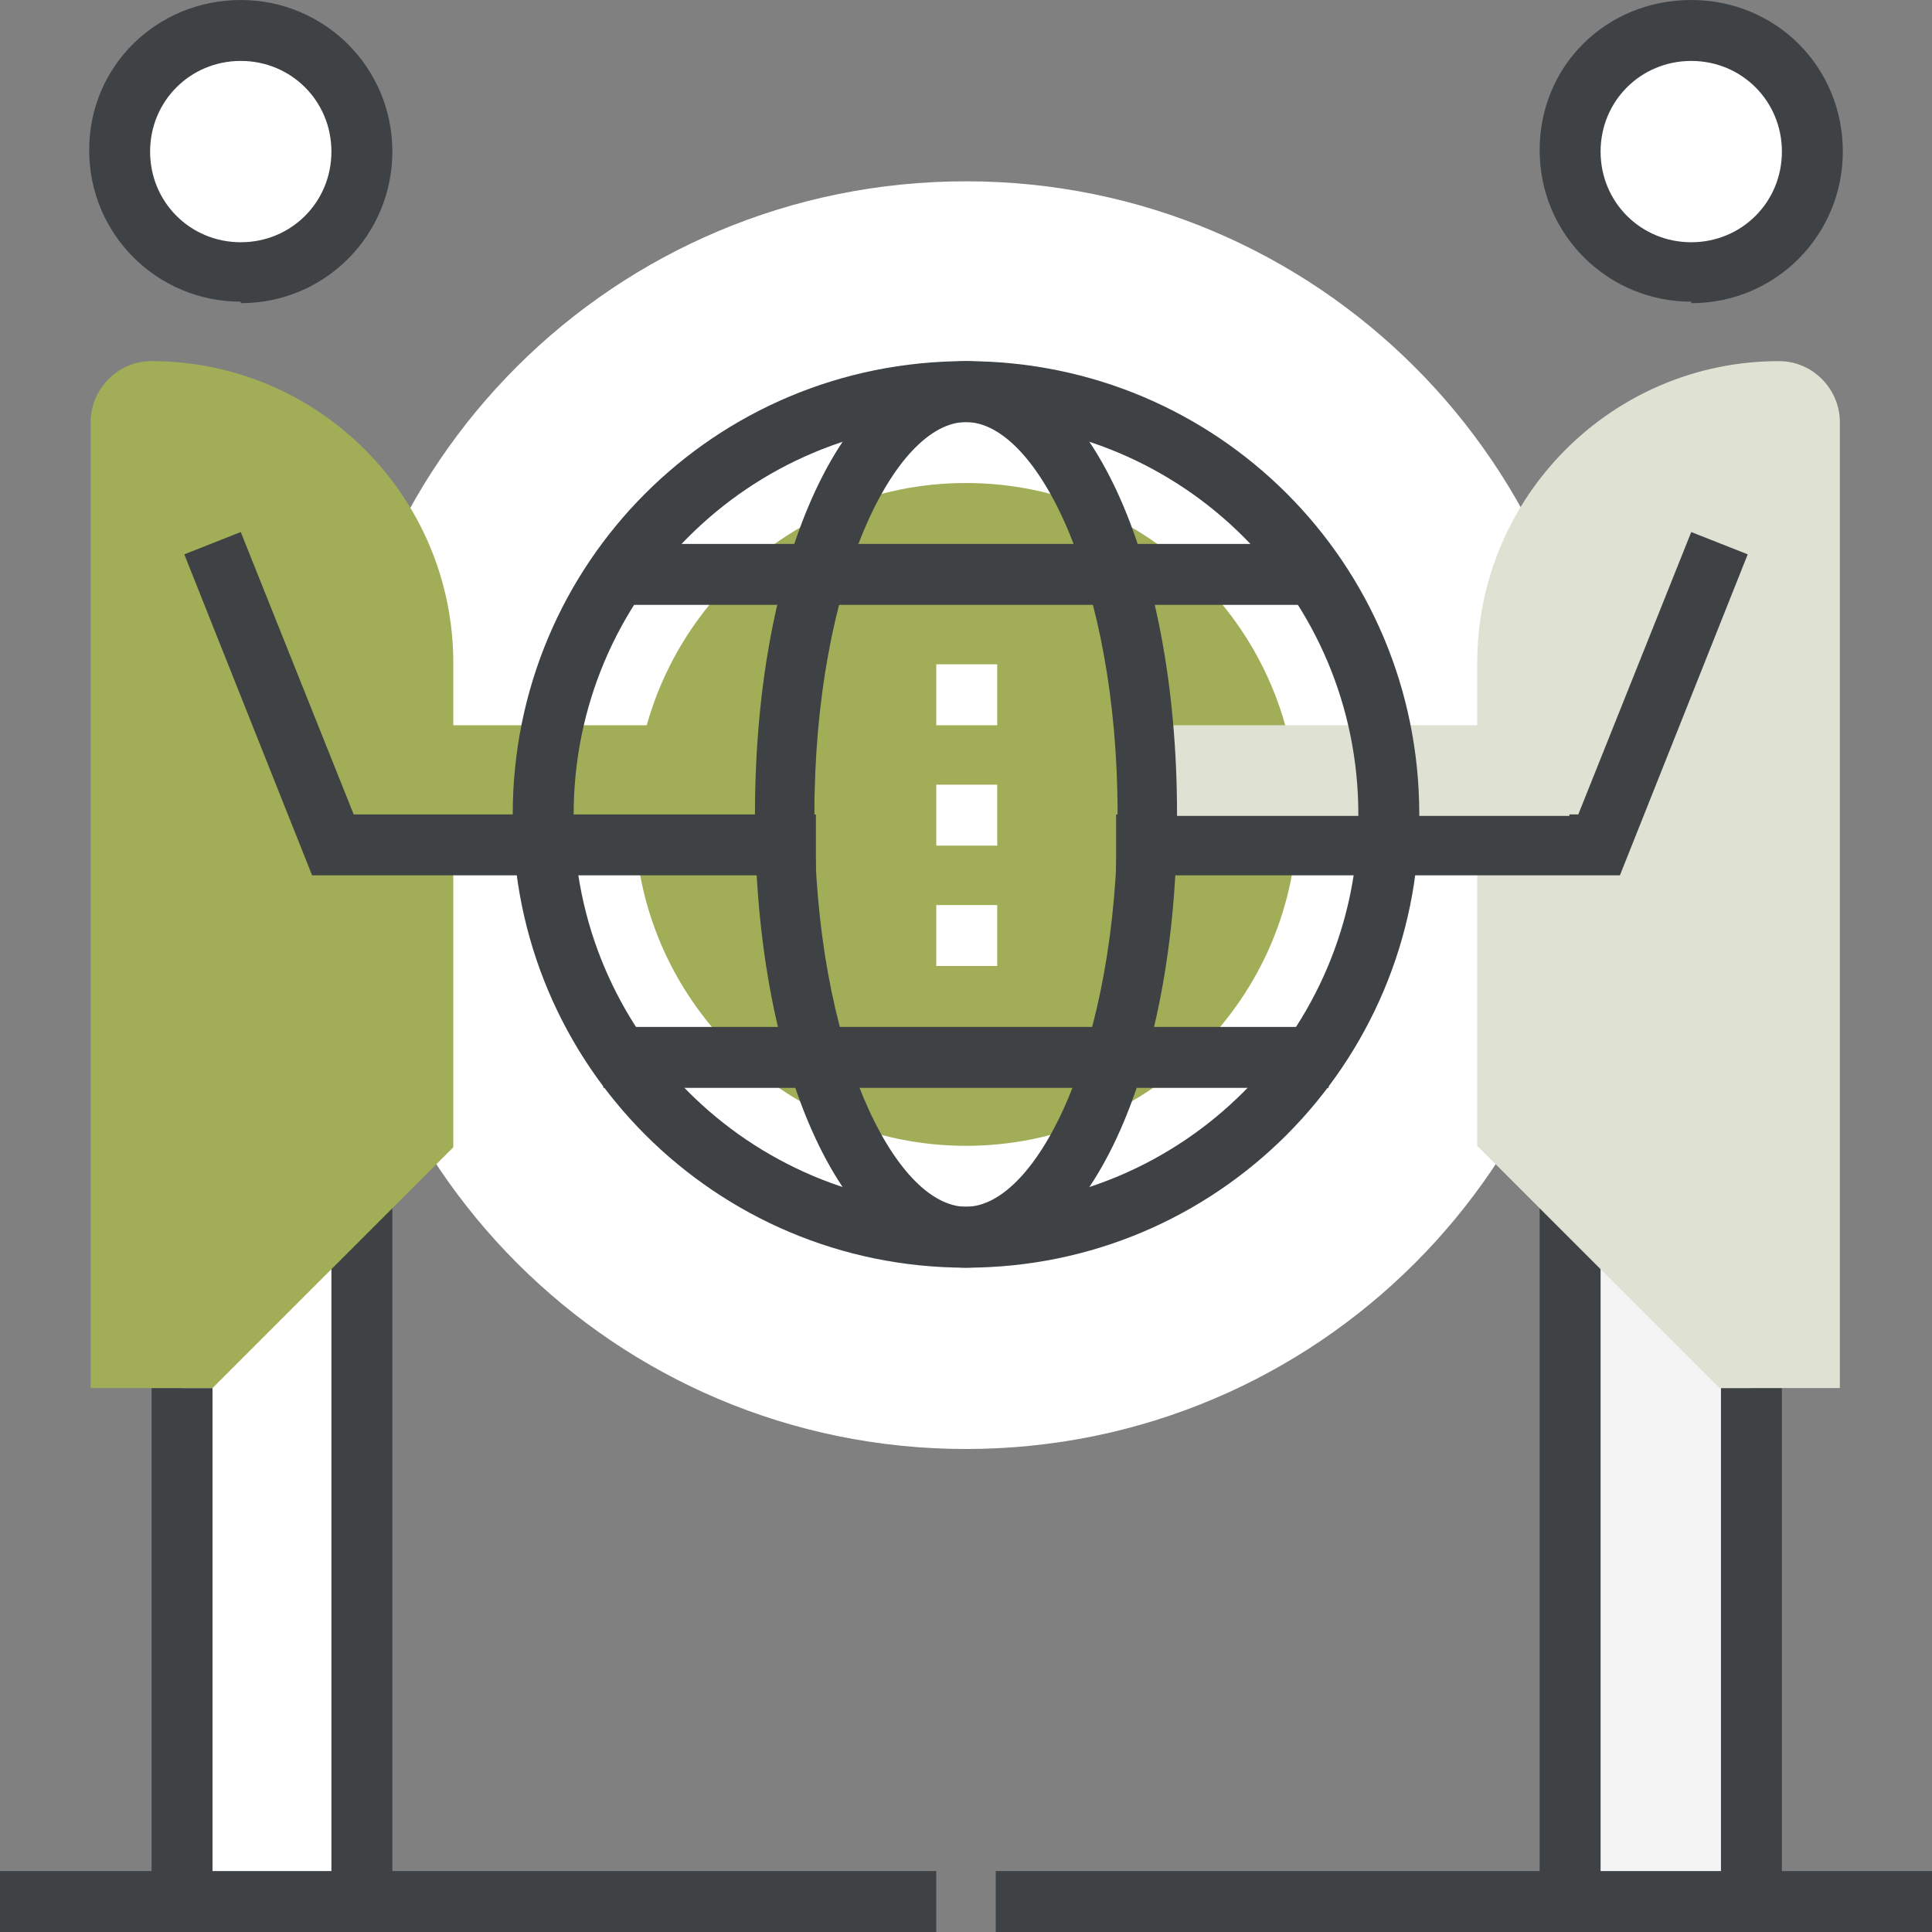
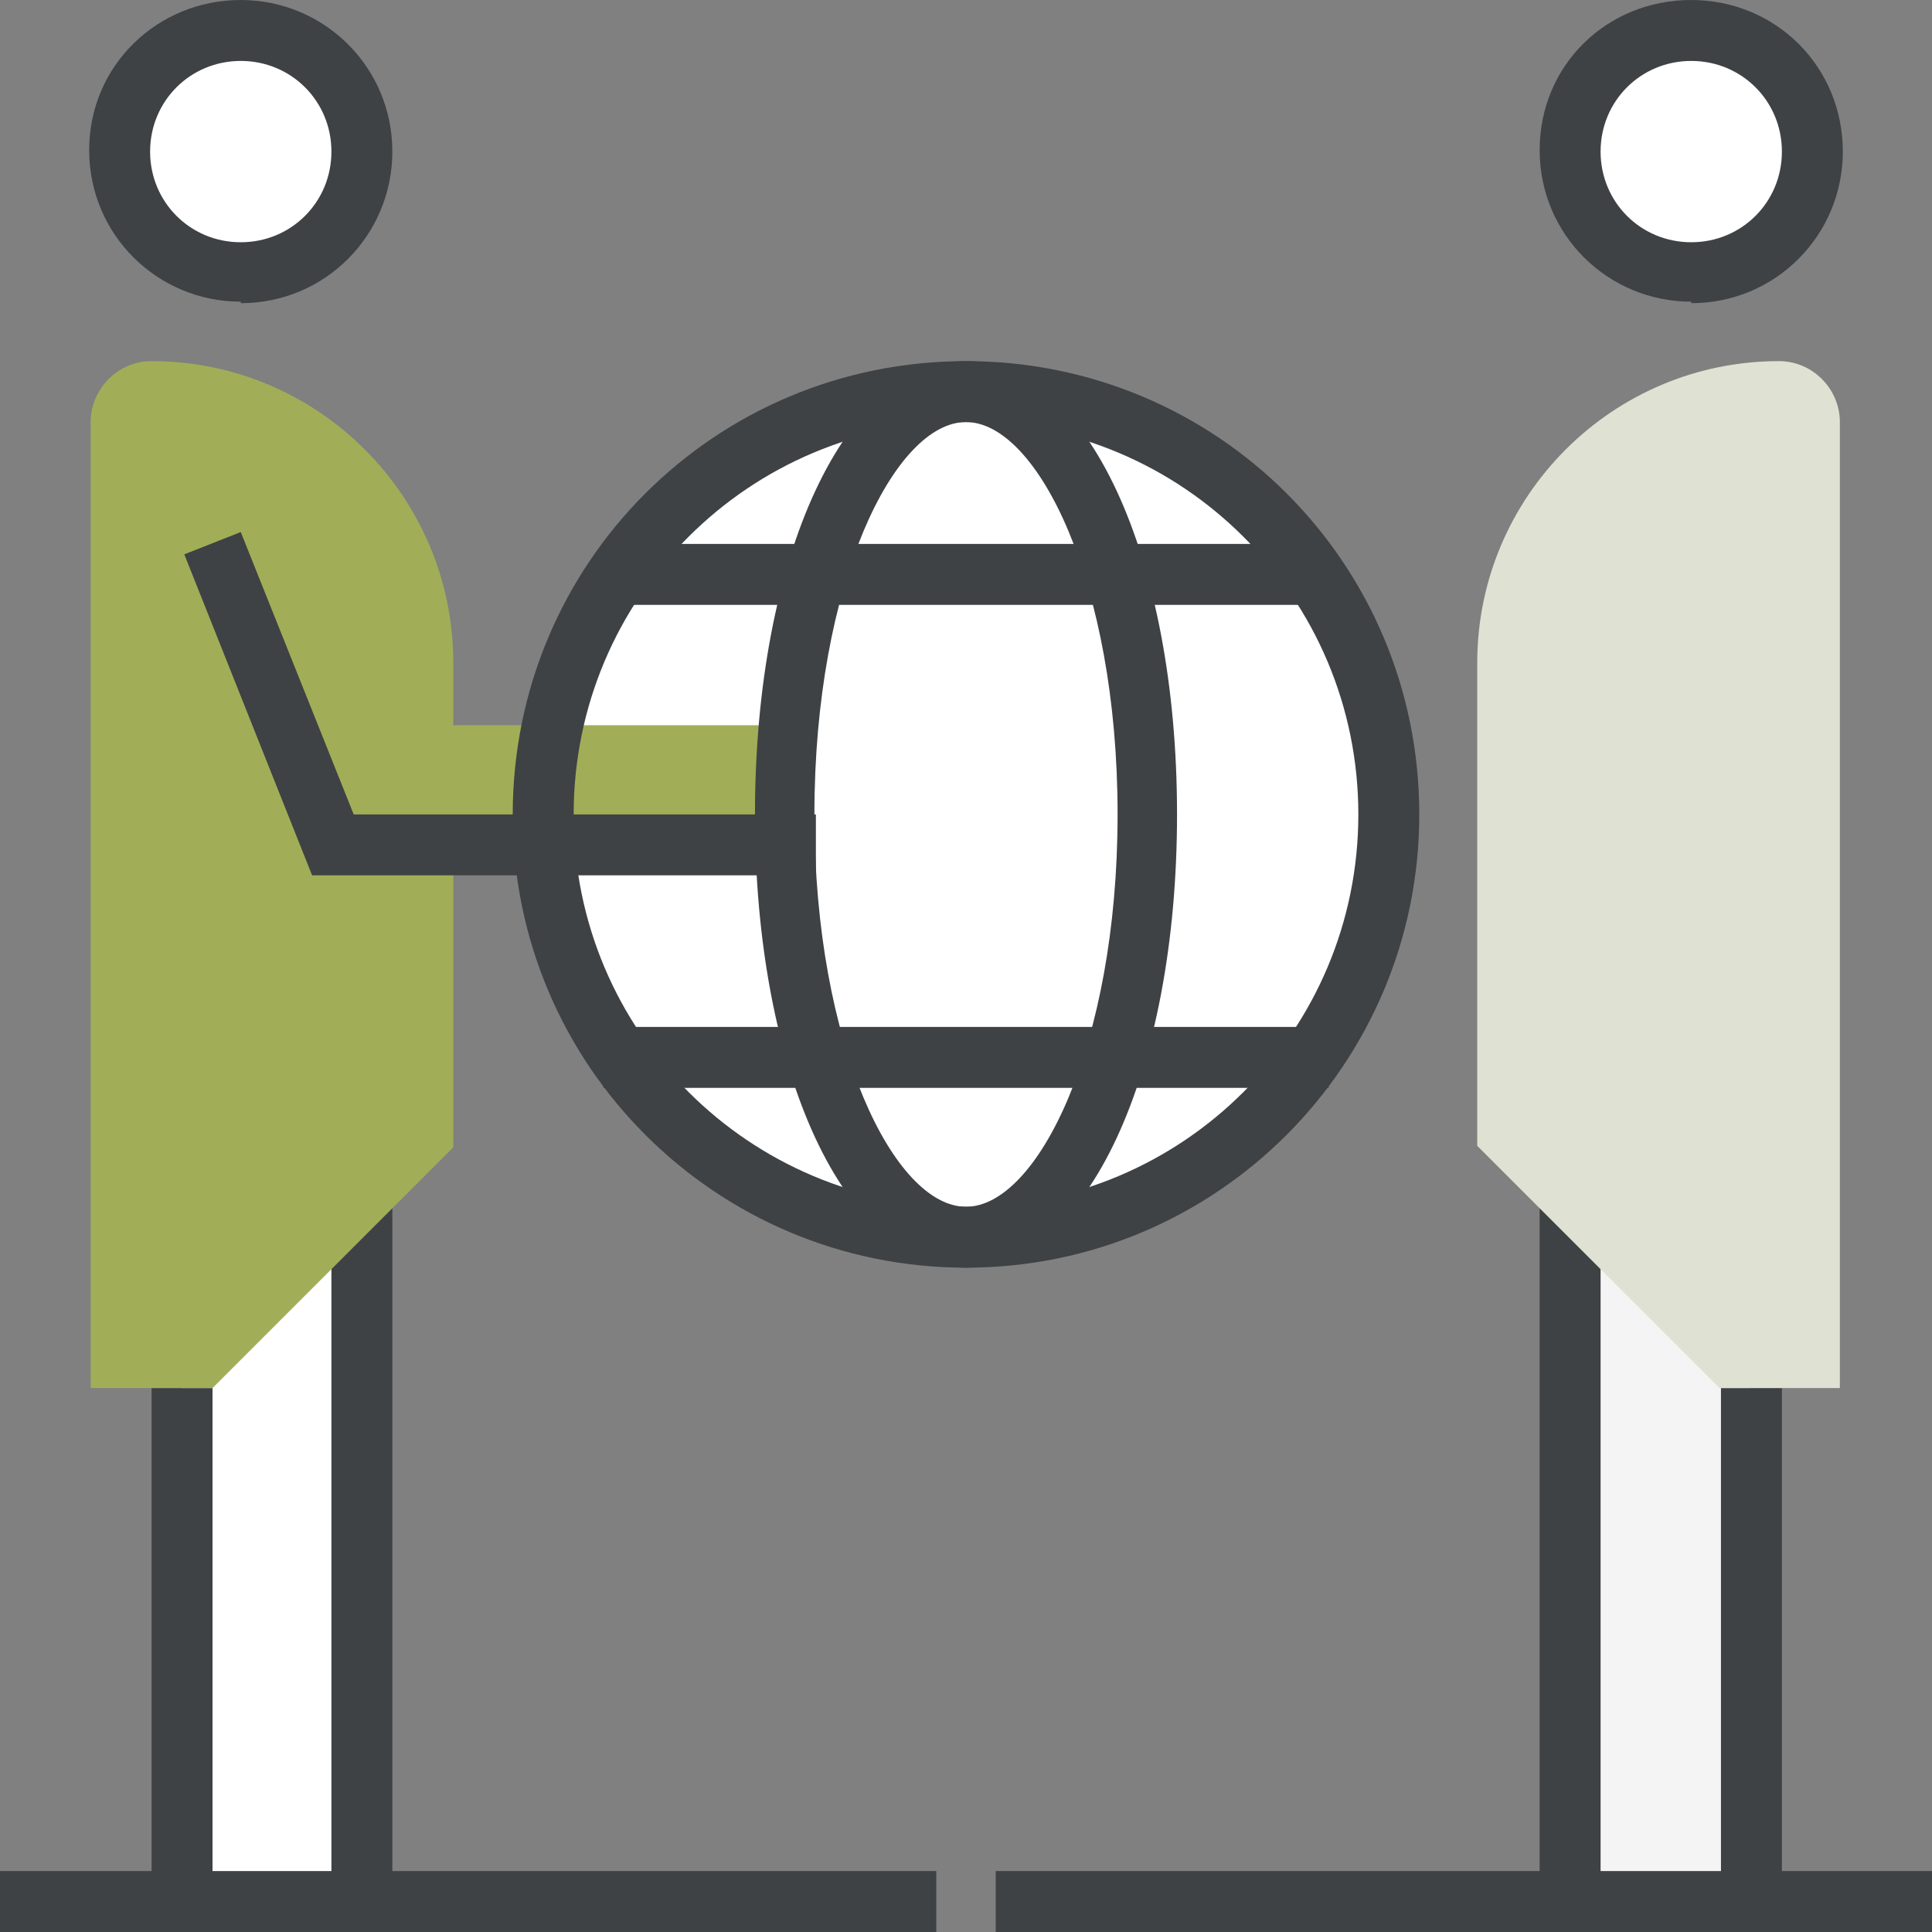
<svg xmlns="http://www.w3.org/2000/svg" width="130" height="130" version="1.1" viewBox="0 0 130 130">
  <rect x="0" y="0" width="130" height="130" fill="#808080" stroke="none" />
  <g>
    <g id="Layer_1">
      <rect id="Rectangle_2632" width="122.9" height="122.9" style="fill: #fff; fill-opacity: 0;" />
-       <path id="Path_19056" d="M107.7,54.8c0,23.6-19.1,42.7-42.7,42.7s-42.7-19.1-42.7-42.7S41.4,12.2,65,12.2s42.7,19.1,42.7,42.7" style="fill: #fff;" />
      <path id="Path_19057" d="M93.4,54.8c0,15.7-12.7,28.4-28.4,28.4s-28.4-12.7-28.4-28.4,12.7-28.4,28.4-28.4,28.4,12.7,28.4,28.4" style="fill: #fff;" />
-       <path id="Path_19058" d="M87.3,54.8c0,12.3-10,22.3-22.3,22.3s-22.3-10-22.3-22.3,10-22.3,22.3-22.3,22.3,10,22.3,22.3" style="fill: #a1ae57;" />
      <path id="Path_19059" d="M24.4,81.2v46.7h-12.2v-34.5l12.2-12.2Z" style="fill: #fff;" />
      <path id="Path_19061" d="M24.4,10.2c0,4.5-3.6,8.1-8.1,8.1s-8.1-3.6-8.1-8.1S11.8,2,16.2,2s8.1,3.6,8.1,8.1" style="fill: #fff;" />
      <path id="Path_19064" d="M105.6,81.2v46.7h12.2v-34.5l-12.2-12.2Z" style="fill: #f4f4f4;" />
      <rect id="Rectangle_2829" x="10.2" y="93.4" width="4.1" height="34.5" style="fill: #3e4244;" />
      <rect id="Rectangle_2830" x="22.3" y="81.2" width="4.1" height="46.7" style="fill: #3e4244;" />
      <rect id="Rectangle_2831" x="115.8" y="93.4" width="4.1" height="34.5" style="fill: #3e4244;" />
      <rect id="Rectangle_2832" x="103.6" y="81.2" width="4.1" height="46.7" style="fill: #3e4244;" />
      <path id="Path_19065" d="M99.5,77.2l16.2,16.2h8.1V28.4c0-2.2-1.8-4.1-4.1-4.1-11.2,0-20.3,9.1-20.3,20.3v32.5Z" style="fill: #dfe2d2;" />
      <path id="Path_19066" d="M105.6,10.2c0,4.5,3.6,8.1,8.1,8.1s8.1-3.6,8.1-8.1-3.6-8.1-8.1-8.1-8.1,3.6-8.1,8.1" style="fill: #fff;" />
      <path id="Path_19062" d="M16.2,20.3c-5.6,0-10.2-4.5-10.2-10.2S10.6,0,16.2,0s10.2,4.5,10.2,10.2c0,5.6-4.5,10.2-10.2,10.2M16.2,4.1c-3.4,0-6.1,2.7-6.1,6.1s2.7,6.1,6.1,6.1,6.1-2.7,6.1-6.1c0-3.4-2.7-6.1-6.1-6.1" style="fill: #3e4244;" />
      <path id="Path_19067" d="M113.8,20.3c-5.6,0-10.2-4.5-10.2-10.2S108.1,0,113.8,0s10.2,4.5,10.2,10.2c0,5.6-4.5,10.2-10.2,10.2M113.8,4.1c-3.4,0-6.1,2.7-6.1,6.1s2.7,6.1,6.1,6.1,6.1-2.7,6.1-6.1c0-3.4-2.7-6.1-6.1-6.1" style="fill: #3e4244;" />
-       <path id="Path_19068" d="M109,58.9h-33.9v-4.1h31.1l7.6-19,3.8,1.5-8.6,21.6Z" style="fill: #3e4244;" />
-       <rect id="Rectangle_2835" x="63" y="44.7" width="4.1" height="4.1" style="fill: #fff;" />
      <rect id="Rectangle_2836" x="63" y="52.8" width="4.1" height="4.1" style="fill: #fff;" />
      <rect id="Rectangle_2837" x="63" y="60.9" width="4.1" height="4.1" style="fill: #fff;" />
      <rect id="Rectangle_2838" x="67" y="125.9" width="63" height="4.1" style="fill: #3e4244;" />
      <rect id="Rectangle_2839" y="125.9" width="63" height="4.1" style="fill: #3e4244;" />
-       <rect id="Rectangle_2840" x="77.2" y="48.8" width="28.4" height="6.1" style="fill: #dfe2d2;" />
      <rect id="Rectangle_2841" x="24.4" y="48.8" width="28.4" height="6.1" style="fill: #a1ae57;" />
      <path id="Path_19069" d="M65,85.3c-16.8,0-30.5-13.6-30.5-30.5s13.6-30.5,30.5-30.5,30.5,13.6,30.5,30.5c0,16.8-13.6,30.5-30.5,30.5M65,28.4c-14.6,0-26.4,11.8-26.4,26.4s11.8,26.4,26.4,26.4,26.4-11.8,26.4-26.4c0-14.6-11.8-26.4-26.4-26.4" style="fill: #3e4244;" />
      <rect id="Rectangle_2833" x="40.6" y="36.6" width="48.8" height="4.1" style="fill: #3e4244;" />
      <rect id="Rectangle_2834" x="40.6" y="69.1" width="48.8" height="4.1" style="fill: #3e4244;" />
      <path id="Path_19070" d="M65,85.3c-8.1,0-14.2-13.1-14.2-30.5s6.1-30.5,14.2-30.5,14.2,13.1,14.2,30.5-6.1,30.5-14.2,30.5M65,28.4c-4.8,0-10.2,10.8-10.2,26.4s5.4,26.4,10.2,26.4,10.2-10.8,10.2-26.4-5.4-26.4-10.2-26.4" style="fill: #3e4244;" />
      <path id="Path_19060" d="M30.5,77.2l-16.2,16.2H6.1V28.4c0-2.2,1.8-4.1,4.1-4.1,11.2,0,20.3,9.1,20.3,20.3v32.5Z" style="fill: #a1ae57;" />
      <path id="Path_19063" d="M54.8,58.9H21l-8.6-21.6,3.8-1.5,7.6,19h31.1v4.1Z" style="fill: #3e4244;" />
    </g>
  </g>
</svg>